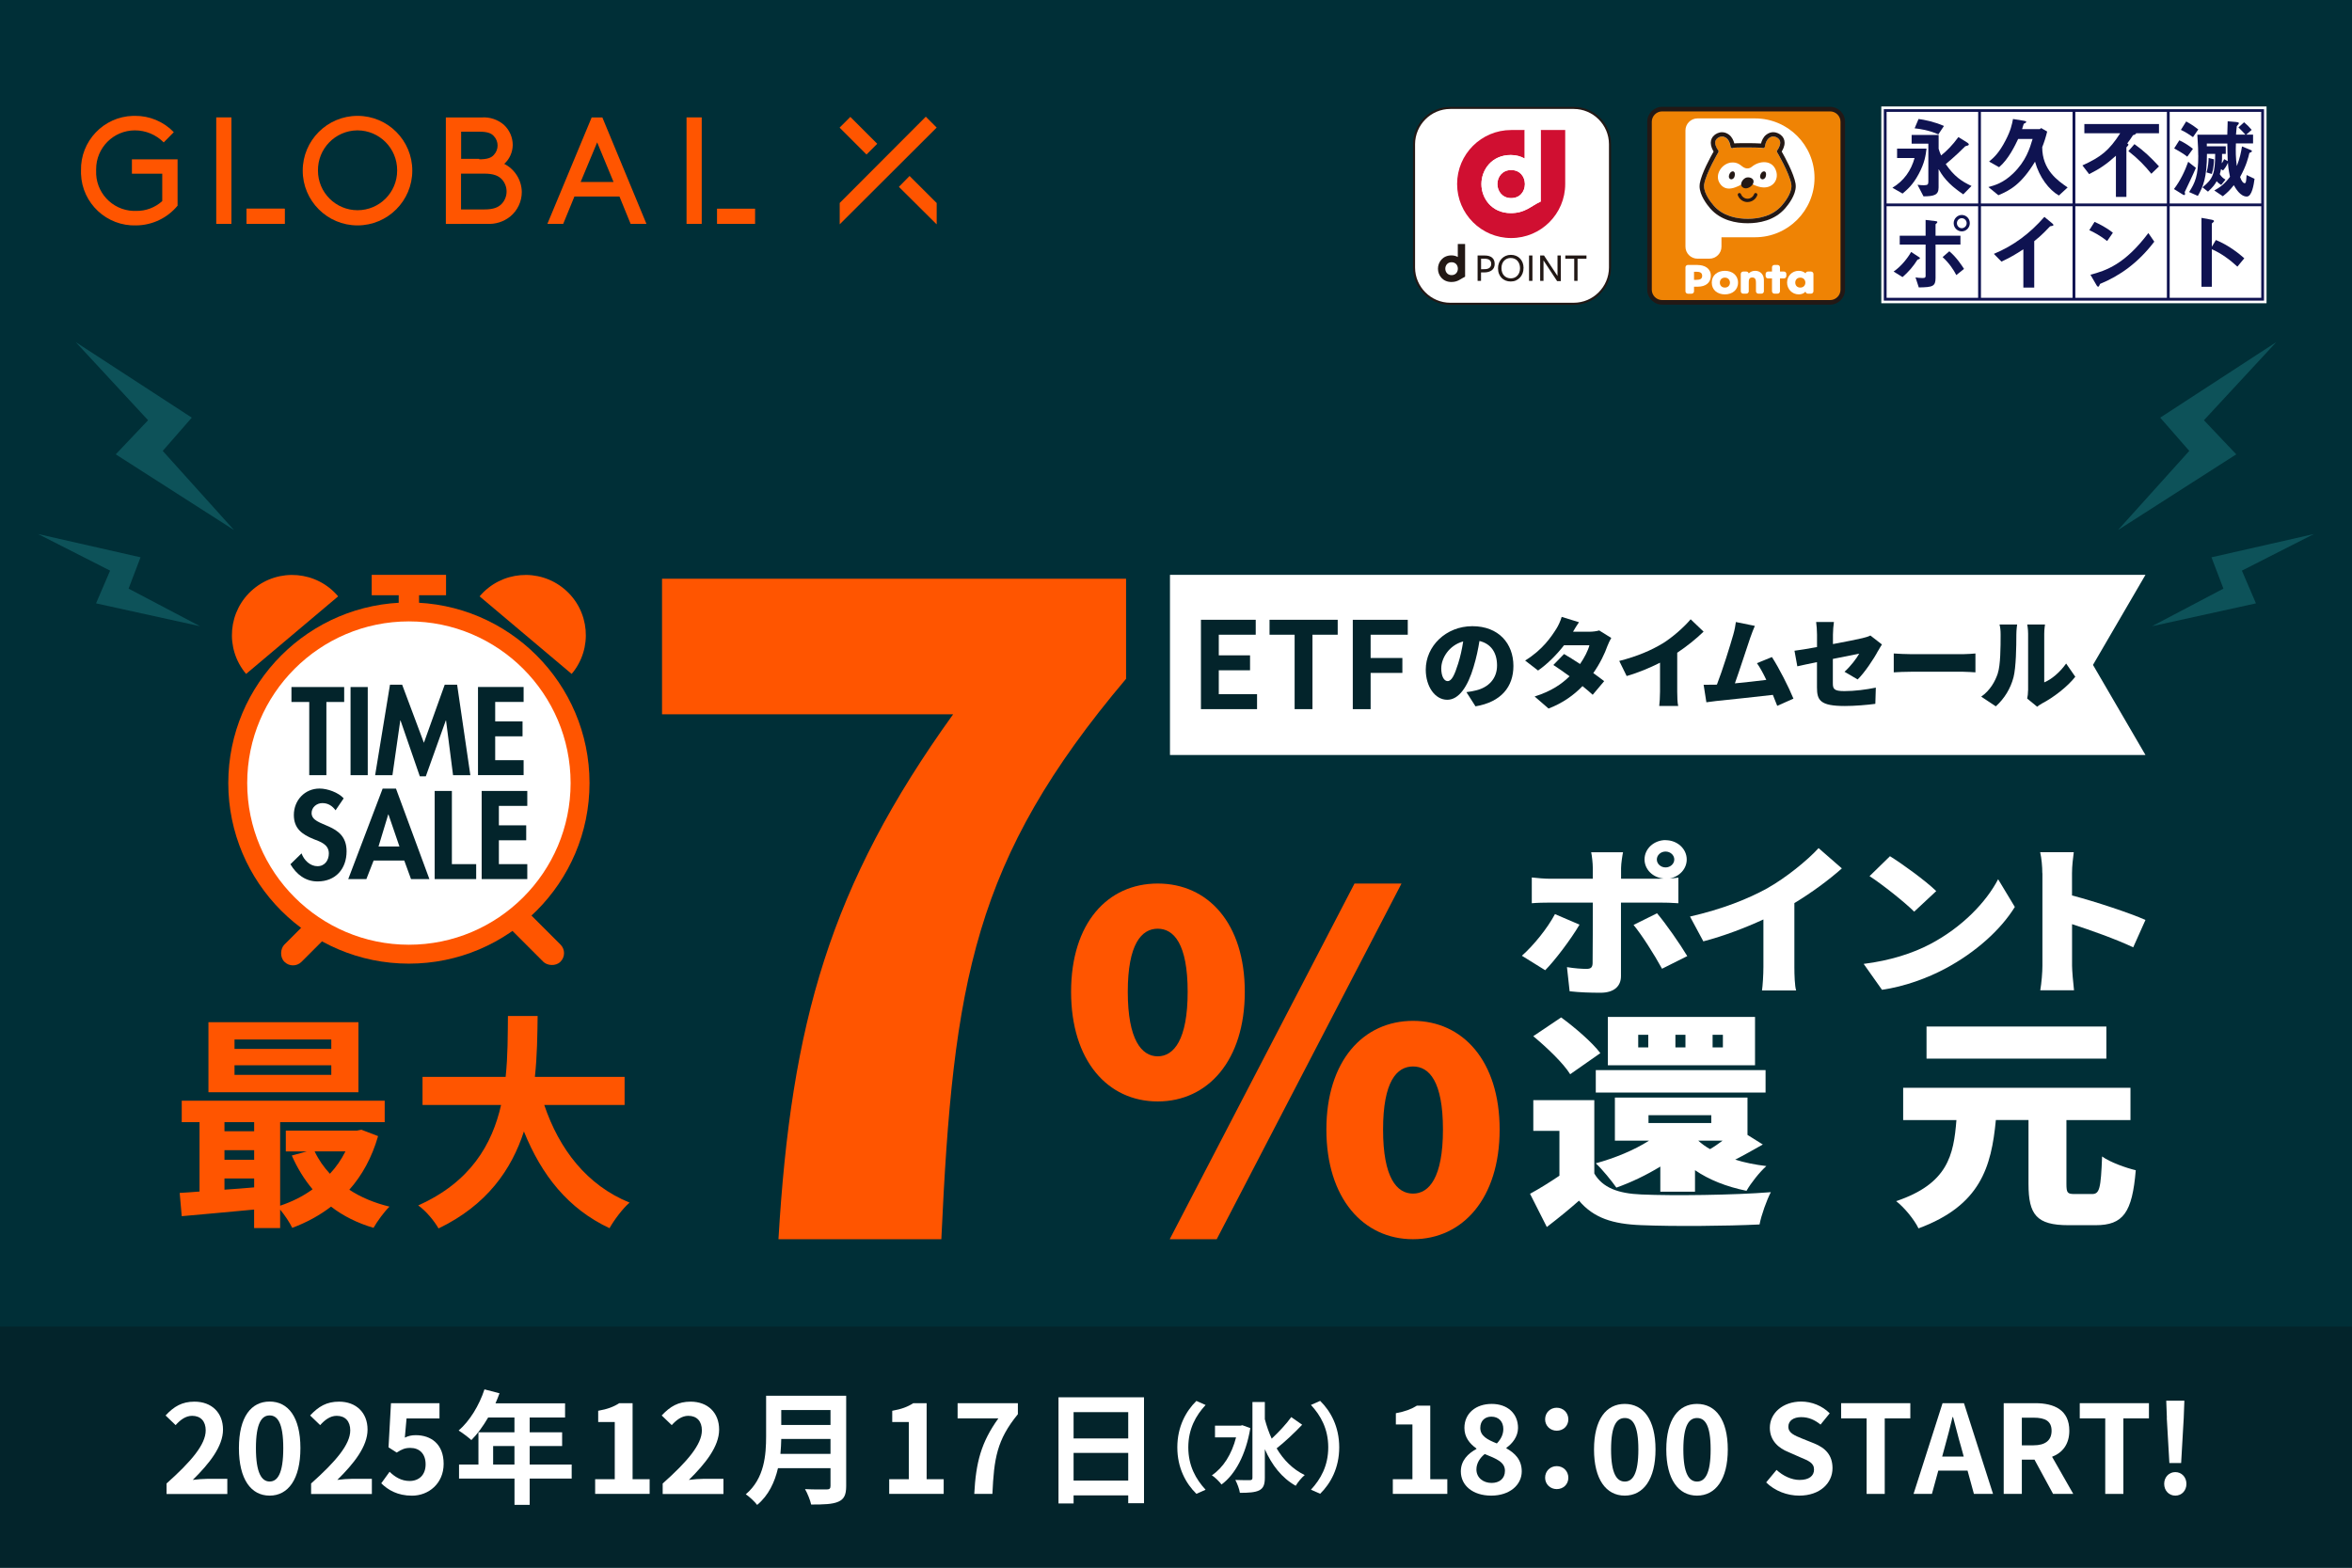
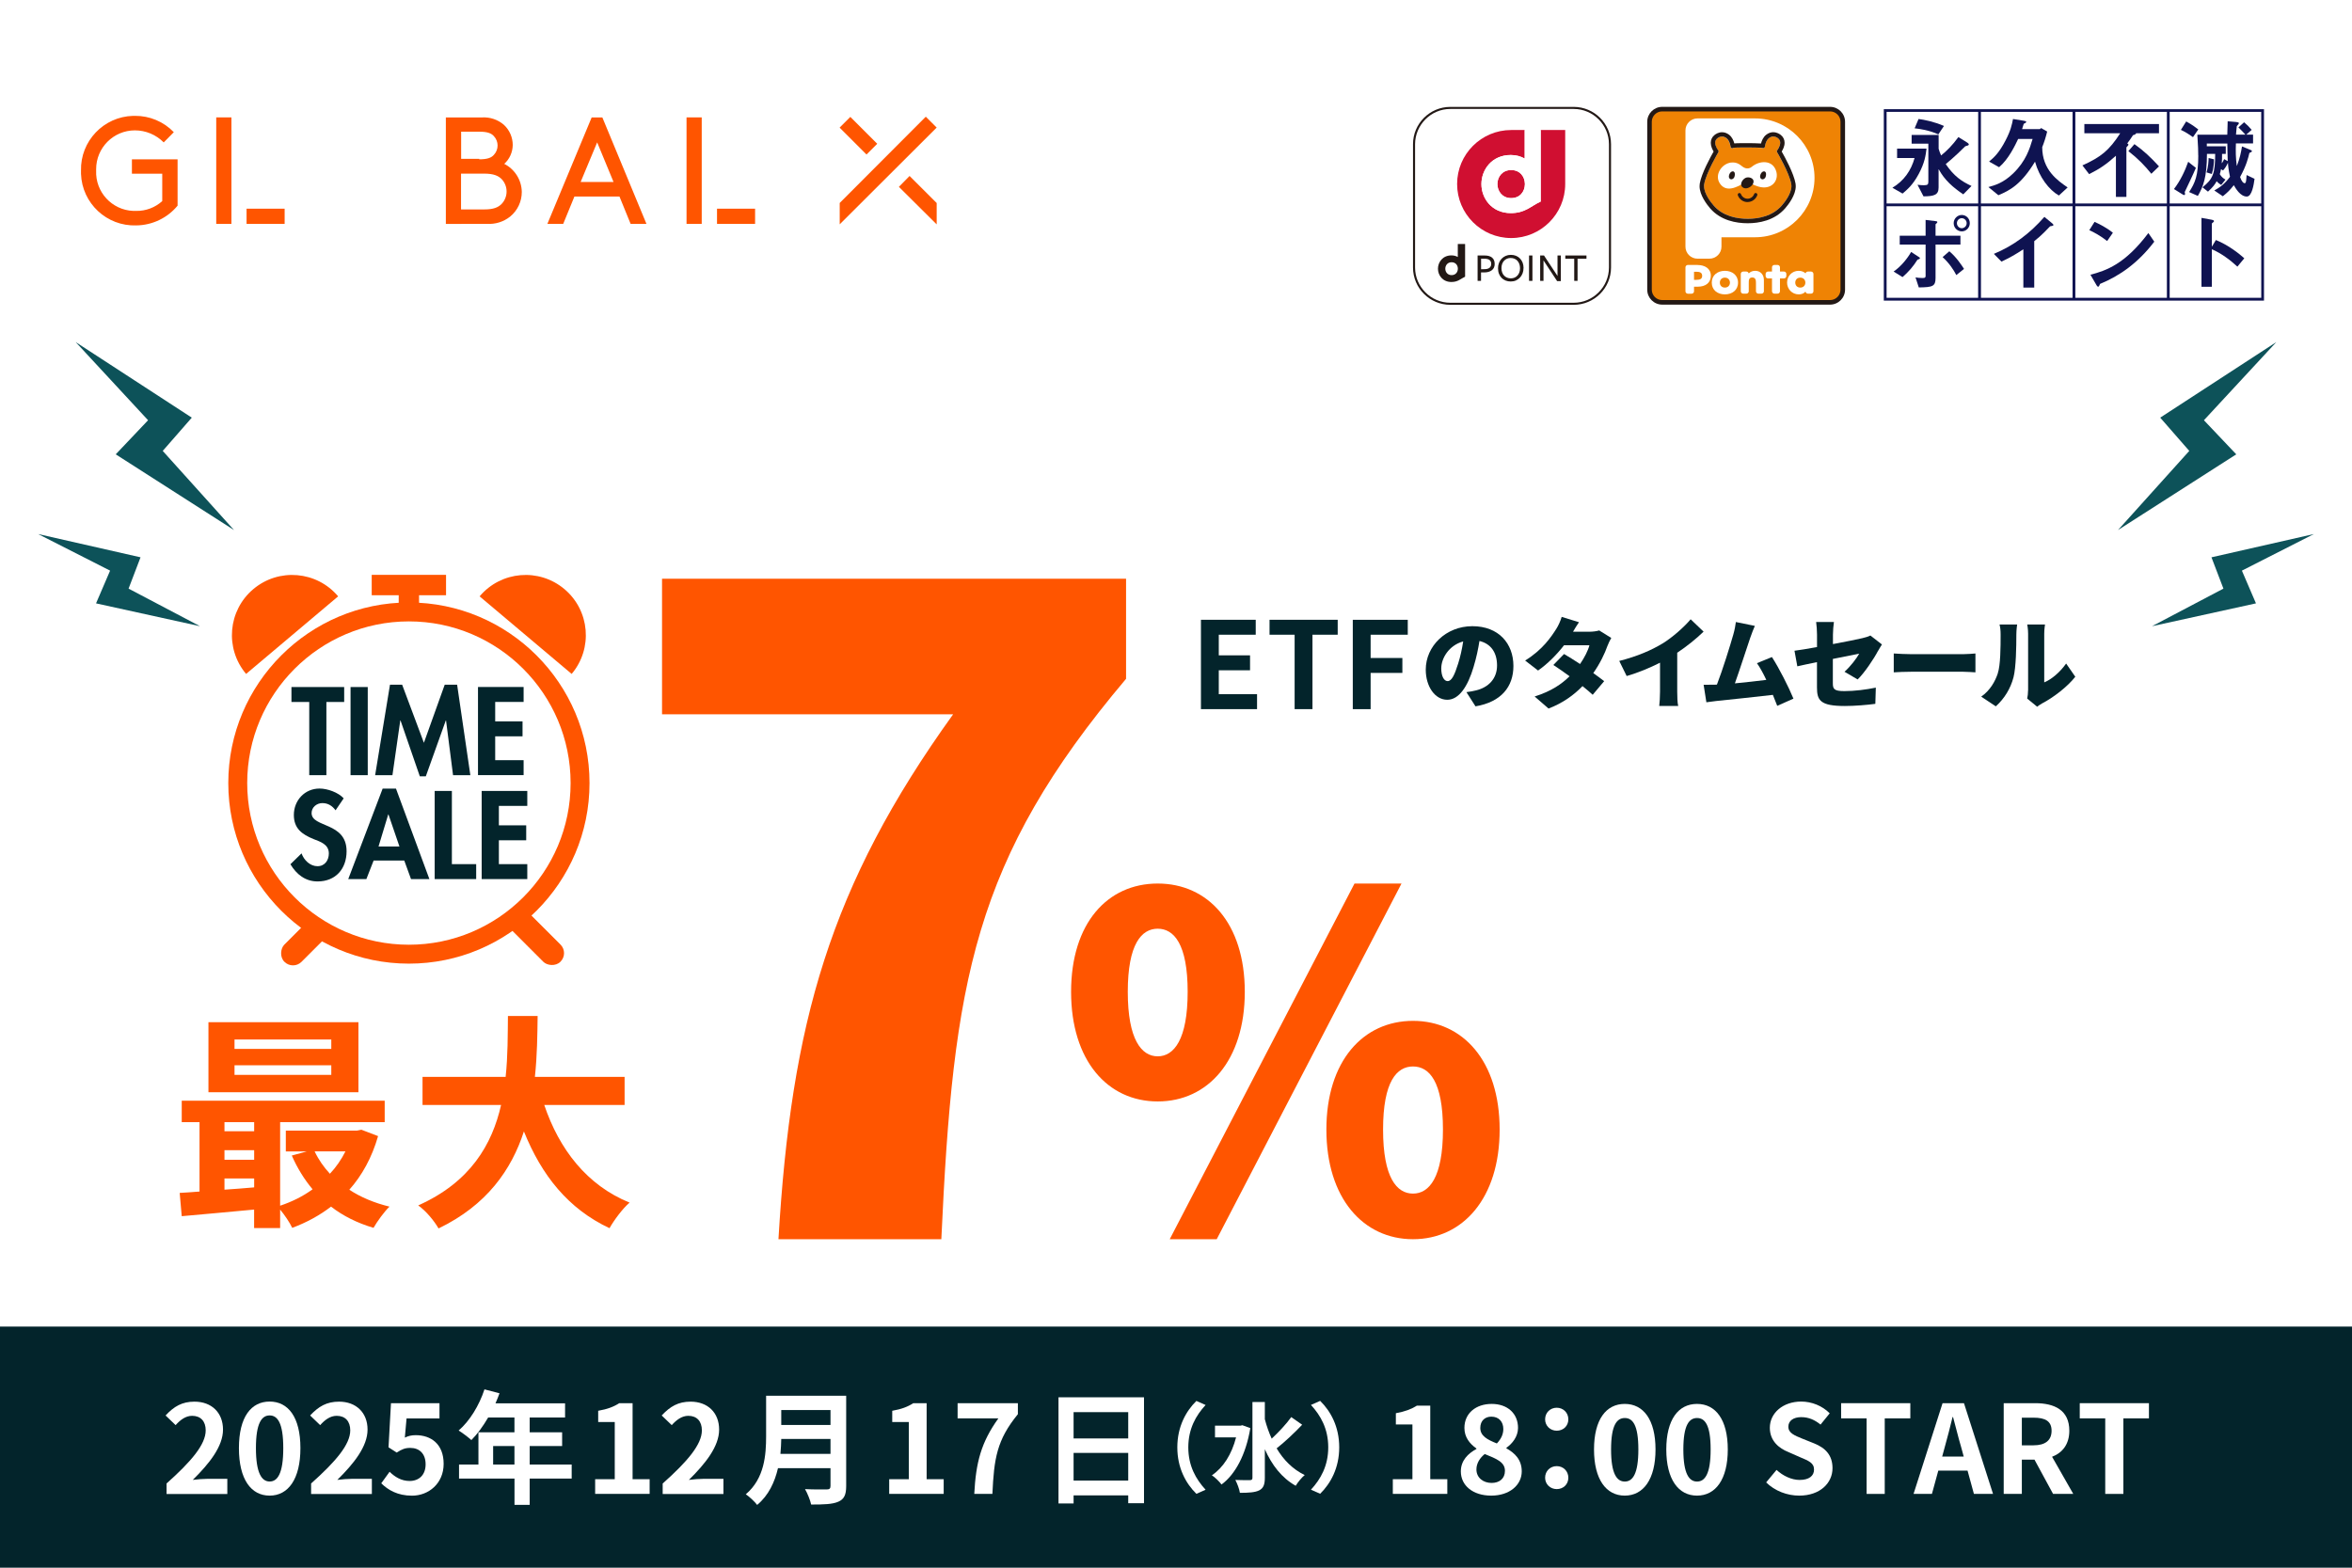
<svg xmlns="http://www.w3.org/2000/svg" id="A" width="480" height="320" viewBox="0 0 480 320">
  <defs>
    <style>.cls-1,.cls-2,.cls-3{fill-rule:evenodd;}.cls-1,.cls-4{fill:#ef8304;}.cls-5{fill:#f50;}.cls-6,.cls-3{fill:#231815;}.cls-7{fill:#002f37;}.cls-8,.cls-2{fill:#fff;}.cls-9{fill:#03242b;}.cls-10{fill:#0d5259;}.cls-11{fill:#221815;}.cls-12{fill:#0f1351;}.cls-13{fill:#d00f31;}</style>
  </defs>
-   <rect class="cls-7" width="480" height="320" />
  <rect class="cls-9" y="270.78" width="480" height="49.22" />
  <path class="cls-8" d="M315.34,198.04l-4.75-2.95c2.43-2.15,5.23-5.63,6.75-8.5l5.01,2.15c-1.74,2.98-5.08,7.38-7,9.3ZM339.91,171.5c2.39,0,4.32,1.75,4.32,3.94,0,1.92-1.49,3.51-3.48,3.87.65-.03,1.31-.1,1.78-.17v5.23c-1.23-.1-2.83-.13-3.88-.13h-7.84v15.02c0,2.02-1.38,3.38-4.17,3.38-2.18,0-4.28-.07-6.31-.3l-.54-4.93c1.52.26,3.08.36,3.96.36s1.23-.26,1.27-1.12c.04-.93.04-10.92.04-12.41h-8.71c-1.09,0-2.68.03-3.74.13v-5.26c1.12.13,2.61.26,3.74.26h8.71v-2.22c0-.93-.18-2.55-.33-3.18h6.5c-.11.46-.4,2.32-.4,3.21v2.18h7.8c.29,0,.58,0,.91-.03-2.21-.17-3.92-1.85-3.92-3.91,0-2.18,1.92-3.94,4.32-3.94ZM344.34,195.16l-5.15,2.58c-1.63-2.98-4.14-6.92-5.81-8.94l4.79-2.38c1.81,2.12,4.72,6.32,6.17,8.74ZM339.91,177.06c.98,0,1.78-.73,1.78-1.62s-.8-1.62-1.78-1.62-1.78.73-1.78,1.62.8,1.62,1.78,1.62Z" />
  <path class="cls-8" d="M360.76,181.26c3.66-2.05,8.09-5.63,10.38-8.14l4.75,4.14c-2.72,2.42-6.24,5-9.69,7.08v13.04c0,1.59.07,3.87.36,4.8h-6.97c.14-.89.29-3.21.29-4.8v-9.7c-3.66,1.69-8.06,3.38-12.26,4.47l-2.72-5.06c6.6-1.52,11.79-3.57,15.86-5.82Z" />
  <path class="cls-8" d="M393.92,192.71c6.53-3.44,11.43-8.57,13.86-13.24l3.41,5.66c-2.9,4.7-8.06,9.3-14.12,12.54-3.7,1.99-8.42,3.71-12.99,4.37l-3.74-5.29c5.33-.66,10.01-2.15,13.57-4.04ZM395.15,181.89l-4.5,4.2c-1.92-1.92-6.5-5.56-9.11-7.25l4.17-4.07c2.5,1.56,7.26,5,9.43,7.11Z" />
  <path class="cls-8" d="M416.8,178.25c0-1.32-.15-3.04-.44-4.3h6.86c-.15,1.26-.36,2.71-.36,4.3v4.53c4.9,1.29,11.94,3.64,14.99,5l-2.5,5.59c-3.66-1.72-8.64-3.48-12.48-4.73v8.5c0,.89.22,3.51.4,5h-6.89c.25-1.42.44-3.64.44-5v-18.9Z" />
  <path class="cls-8" d="M325.36,239.52c1.69,2.9,4.82,4.11,9.64,4.3,6.41.28,18.76.14,26.4-.47-.82,1.54-1.95,4.68-2.31,6.59-6.71.33-17.63.42-24.19.14-5.79-.23-9.64-1.45-12.66-5-1.95,1.73-3.95,3.37-6.56,5.38l-3.43-6.78c1.9-1.03,4-2.34,6-3.69v-9.16h-5.33v-6.27h12.45v14.96ZM320.44,219.27c-1.38-2.24-4.77-5.47-7.53-7.76l5.69-3.83c2.82,2.06,6.36,5.1,8,7.29l-6.15,4.3ZM325.67,218.43h34.65v4.58h-34.65v-4.58ZM338.84,243.26v-5.14c-2.82,1.73-5.95,3.23-8.97,4.3-.87-1.26-2.92-3.79-4.2-4.96,3.9-1.08,7.79-2.66,10.87-4.63h-6.97v-8.79h27.06v7.62l3.13,1.96c-2,1.12-3.95,2.24-5.64,3.09,1.95.61,4.05,1.03,6.36,1.31-1.38,1.22-3.18,3.51-4.05,5.05-4.1-.84-7.64-2.24-10.51-4.21v4.39h-7.07ZM358.17,217.45h-30.04v-9.87h30.04v9.87ZM336.38,211.23h-2.05v2.57h2.05v-2.57ZM336.43,229.23h12.81v-1.59h-12.81v1.59ZM343.97,211.23h-2.05v2.57h2.05v-2.57ZM346.58,232.83c.72.65,1.49,1.22,2.41,1.73.82-.47,1.69-1.08,2.56-1.73h-4.97ZM351.61,211.23h-2.1v2.57h2.1v-2.57Z" />
  <path class="cls-8" d="M426.95,243.73c1.54,0,1.79-1.12,2.05-7.67,1.59,1.17,4.87,2.34,6.87,2.81-.72,8.65-2.56,11.22-8.2,11.22h-5.54c-6.51,0-8.15-2.15-8.15-8.42v-13.05h-6.66c-.92,9.59-3.13,17.44-15.79,22.12-.82-1.73-2.87-4.26-4.56-5.56,10.56-3.55,11.74-9.4,12.3-16.55h-10.87v-6.59h46.39v6.59h-13.07v13c0,1.87.2,2.1,1.69,2.1h3.54ZM429.87,216.09h-36.7v-6.55h36.7v6.55Z" />
  <path class="cls-5" d="M194.53,145.8h-59.42v-27.67h94.7v20.43c-31.2,36.95-35.28,61.84-37.7,114.39h-33.24c2.6-44.01,10.4-72.05,35.65-107.15Z" />
  <path class="cls-5" d="M218.59,202.45c0-14.01,7.43-22.1,17.68-22.1s17.77,8.09,17.77,22.1-7.52,22.38-17.77,22.38-17.68-8.37-17.68-22.38ZM242.38,202.45c0-9.78-2.82-12.88-6.11-12.88s-6.11,3.1-6.11,12.88,2.82,13.17,6.11,13.17,6.11-3.39,6.11-13.17ZM276.43,180.35h9.59l-37.71,72.6h-9.59l37.71-72.6ZM270.69,230.57c0-14.01,7.52-22.19,17.68-22.19s17.68,8.18,17.68,22.19-7.52,22.38-17.68,22.38-17.68-8.37-17.68-22.38ZM294.48,230.57c0-9.87-2.82-12.88-6.11-12.88s-6.11,3.01-6.11,12.88,2.82,13.07,6.11,13.07,6.11-3.29,6.11-13.07Z" />
  <path class="cls-8" d="M295.98,62.01c-4.07,0-7.4-3.33-7.4-7.4v-25.18c0-4.07,3.33-7.4,7.4-7.4h25.18c4.07,0,7.4,3.33,7.4,7.4v25.18c0,4.07-3.33,7.4-7.4,7.4h-25.18" />
  <path class="cls-13" d="M314.43,26.55v14.59c-2.05.94-3.15,2.36-6.1,2.36-3.92,0-6-3.05-6-5.93s2.08-5.93,6-5.93c1.1,0,2.04.27,2.83.72v-5.82h-2.76c-6.09,0-11.03,4.94-11.03,11.02s4.94,11.03,11.03,11.03,11.03-4.94,11.03-11.03v-11.02h-5" />
  <path class="cls-13" d="M308.4,34.71c-1.82,0-2.81,1.42-2.81,2.86s.99,2.87,2.81,2.87,2.77-1.36,2.8-2.79v-.15c-.03-1.44-.98-2.79-2.8-2.79" />
  <path class="cls-8" d="M308.33,31.64c-3.92,0-6,3.05-6,5.93s2.08,5.93,6,5.93c2.94,0,4.05-1.42,6.1-2.36v-14.59h-3.27v5.82c-.79-.45-1.74-.73-2.83-.73M311.2,37.5v.15c-.03,1.43-.98,2.79-2.8,2.79s-2.81-1.42-2.81-2.87.99-2.86,2.81-2.86,2.77,1.36,2.8,2.79" />
  <path class="cls-11" d="M305.04,53.83c0,.58-.19,1.02-.57,1.32-.38.3-.89.45-1.54.46h-.68v1.72h-.7v-5.18h1.43c.35,0,.66.04.92.12.26.08.47.2.64.35.17.15.29.33.37.53.08.2.12.43.12.67M304.33,53.86c0-.7-.46-1.05-1.37-1.05h-.7v2.15l.75-.02c.44,0,.76-.11.99-.29.22-.19.33-.45.33-.79" />
  <path class="cls-11" d="M310.92,54.72c0,.39-.06.75-.19,1.08-.13.34-.31.62-.54.87-.23.24-.51.44-.82.58-.32.14-.67.21-1.05.21s-.73-.06-1.05-.19c-.32-.13-.59-.31-.82-.54-.23-.23-.41-.52-.54-.85-.13-.33-.19-.71-.19-1.12,0-.39.06-.75.19-1.08.13-.33.3-.62.54-.87.24-.25.51-.44.83-.58.32-.14.67-.21,1.05-.21s.73.06,1.05.19c.32.13.59.31.82.55.23.23.41.52.54.85.13.33.19.7.19,1.11M310.21,54.75c0-.32-.05-.61-.14-.86-.09-.25-.23-.47-.39-.66-.17-.18-.37-.32-.61-.42-.24-.1-.49-.15-.77-.15s-.53.05-.76.15c-.23.1-.43.24-.59.42-.17.18-.3.39-.39.65-.09.25-.14.53-.14.84s.04.61.14.87c.09.26.22.48.39.66.17.18.37.32.61.42.24.1.49.15.77.15s.53-.05.76-.15c.23-.1.43-.24.59-.42.17-.18.3-.4.39-.65.09-.25.14-.53.14-.84" />
  <rect class="cls-11" x="312.05" y="52.15" width=".69" height="5.18" />
  <polygon class="cls-11" points="317.86 52.15 318.54 52.15 318.54 57.38 317.78 57.38 315 53.16 315 57.33 314.32 57.33 314.32 52.15 315.1 52.15 317.86 56.33 317.86 52.15" />
  <polygon class="cls-11" points="321.95 52.82 321.95 57.33 321.27 57.33 321.27 52.82 319.45 52.82 319.45 52.15 323.77 52.15 323.77 52.82 321.95 52.82" />
  <path class="cls-11" d="M297.51,49.8v2.66c-.36-.21-.8-.33-1.3-.33-1.79,0-2.75,1.4-2.75,2.72s.95,2.71,2.75,2.71c1.35,0,1.85-.65,2.79-1.08v-6.68h-1.49M294.96,54.84c0-.66.45-1.31,1.28-1.31s1.27.62,1.28,1.28v.07c-.01.66-.45,1.28-1.28,1.28s-1.28-.65-1.28-1.31" />
  <path class="cls-11" d="M295.98,62.22v-.42h25.19c3.95,0,7.18-3.24,7.19-7.19v-25.18c0-3.95-3.24-7.19-7.19-7.19h-25.19c-3.95,0-7.18,3.24-7.19,7.19v25.18c0,3.95,3.24,7.19,7.19,7.19v.42c-4.19,0-7.61-3.42-7.61-7.61v-25.18c0-4.19,3.42-7.61,7.61-7.61h25.19c4.19,0,7.61,3.42,7.61,7.61v25.18c0,4.19-3.42,7.61-7.61,7.61h-25.19" />
  <rect class="cls-8" x="383.94" y="21.73" width="78.62" height="40.17" />
  <path class="cls-12" d="M393.53,37.17c0,.44-.11.64-.89.64-.32,0-.76-.02-1.31-.09l1.22,2.36c2.15-.02,3.08-.26,3.08-1.81v-3.7h.04c1.19,2.2,2.92,3.7,5,5.1l1.68-1.71c-2.05-.95-3.56-1.99-5.26-4.46,1.74-1.44,3.45-3.09,3.98-3.64.41-.11.73-.19.73-.37s-.25-.34-.39-.43l-1.74-1.08c-1.19,1.65-2.43,2.88-3.53,3.75-.25-.58-.38-.94-.5-1.37v-2.81h-5.51v1.77h3.41v7.84Z" />
  <path class="cls-12" d="M396.73,25.71c-2.08-.89-3.97-1.26-5.19-1.42l-.8,1.9c1.1.12,2.97.39,4.84,1.24l1.15-1.72Z" />
  <path class="cls-12" d="M386.22,38.33l2.06,1.18c1.04-.89,2.08-1.76,3.27-3.95,1.25-2.32,1.44-3.81,1.62-5.23h-6.01v1.92h3.57c-.71,2.55-2.15,4.65-4.52,6.07" />
  <path class="cls-12" d="M405.82,38.2l2.01,1.65c2.35-.98,4.66-2.2,7.48-6.85.88,3.18,2.84,5.74,4.87,6.91l1.79-1.65c-2.03-1.39-5.19-3.56-5.19-8.22.41-1.01.76-2.15,1.01-3.19l-1.23-.71-.26.21h-3.63c.12-.37.23-.73.34-1.08.27-.11.51-.25.51-.39,0-.12-.19-.18-.48-.23l-2.22-.36c-.23,1.17-.46,2.33-1.51,4.35-1.35,2.61-2.38,3.5-3.37,4.34l2.04,1.15c1.94-1.65,3.26-4.44,3.89-5.77h2.95c-.6,1.99-1.36,4.52-3.98,7.05-2.02,1.95-3.76,2.42-5.03,2.77" />
  <path class="cls-12" d="M424.98,33.76l1.37,1.78c2.06-1.02,3.5-1.97,5.47-3.75v8.4h2.14v-10.11c.21-.23.41-.41.41-.55,0-.16-.16-.22-.25-.24.43-.57.91-1.24,1.19-1.7.36-.07.61-.23.64-.39h4.66v-1.88h-15.23v1.88h7.32c-2.25,3.48-3.89,4.83-7.71,6.56" />
  <path class="cls-12" d="M435.6,29.42l-1.24,1.43c1.99,1.54,3.34,2.95,4.69,4.62l1.56-1.51c-1.56-1.72-3.09-3.18-5.01-4.54" />
  <path class="cls-12" d="M448.63,31.73c0,4.18-.68,5.62-1.87,7.47l1.78.79c1.08-1.87,1.85-3.73,1.86-8.58h1.68c-.03,4.03-.44,5.12-2.59,6.82l1.12.89c1.06-.98,1.44-1.51,1.77-2.13.14.18.36.41.93.76l.87-1.09c-.53-.3-.82-.58-1.16-1.1.14-.49.2-.73.25-1.03l.41.27c.48-.55.71-.94.98-1.53h.03c.02.5.09,1.28.41,2.82-1.1,1.48-2.08,2.18-3.2,2.79l1.74,1.18c1.03-.84,1.41-1.21,2.24-2.26.38.66,1.33,2.32,2.65,2.32,1.06,0,1.43-2.48,1.58-3.62l-1.62-.77c-.02.36-.09,1.34-.18,1.51-.04.07-.11.16-.23.16-.18,0-.55-.2-.92-1.26,1.3-2.38,1.67-3.93,1.9-4.92.28-.12.52-.22.52-.36s-.21-.25-.52-.35l-1.51-.62c-.21,1.31-.45,2.42-1.03,3.94h-.04c-.21-1.63-.23-2.89-.17-4.55h3.5v-1.79h-1.4l1.12-.98c-.49-.59-.96-1.05-1.55-1.55l-1.16,1.05c.45.43,1,.98,1.43,1.48h-1.92c.03-.29.11-1.46.16-1.74.29-.3.43-.5.43-.61,0-.15-.37-.23-.59-.24l-1.7-.14c-.02,1.19-.04,1.76-.08,2.74h-6.11c.16,2.5.18,3.22.18,4.22M450.37,29.3h4.19c.02,1.36.02,1.82.08,3.59l-.73-.41c-.19.41-.28.57-.45.82l-.04-.04c.06-.62.06-1.03.06-1.85h.76v-1.55h-3.87v-.57Z" />
  <path class="cls-12" d="M448.63,26.42c-.43-.33-1.17-.92-2.47-1.63l-1.08,1.72c.97.44,2.04,1.18,2.47,1.48l1.08-1.57Z" />
  <path class="cls-12" d="M445.75,39.82c.13,0,.18-.11.18-.2,0-.07-.03-.31-.07-.42.64-1.37,1.69-3.51,2.28-4.93l-1.57-1.24c-.66,1.88-1.65,3.94-2.91,5.56l1.83,1.13c.09.06.18.09.27.09" />
-   <path class="cls-12" d="M447.54,30.38c-.71-.57-1.64-1.21-2.78-1.74l-1.05,1.65c.6.34,1.95,1.09,2.67,1.69l1.16-1.6Z" />
  <path class="cls-12" d="M451.84,32.52l-1.1-.26c-.02.67-.07,1.78-.43,2.93l1.08.32c.39-1.18.44-2.29.44-2.99" />
  <path class="cls-12" d="M384.45,22.28v39.08s77.59,0,77.59,0V22.28h-77.59ZM442.79,22.84h18.68v18.69h-18.68v-18.69ZM423.54,22.84h18.68v18.69h-18.68v-18.69ZM404.27,22.84h18.7v18.69h-18.7v-18.69ZM385.02,22.84h18.69v18.69h-18.69v-18.69ZM403.7,60.79h-18.68v-18.69h18.68v18.69ZM422.97,60.79h-18.69v-18.69h18.69v18.69ZM442.22,60.79h-18.68v-18.69h18.68v18.69ZM461.48,60.79h-18.69v-18.69h18.69v18.69Z" />
  <path class="cls-12" d="M391.32,53.01c.25-.07.51-.18.51-.3,0-.11-.14-.19-.33-.32l-1.47-.96c-.69,1.21-1.99,2.91-3.58,4l1.82,1.13c1.2-1.03,2.2-2.19,3.05-3.55" />
  <path class="cls-12" d="M392.99,56.18c0,.44-.09.57-.64.57-.59,0-1.09-.07-1.43-.13l.67,2.05c2.86-.04,3.42-.22,3.42-1.96v-6.79h5.08v-1.81h-5.08v-2.33c.17-.17.37-.31.37-.46s-.26-.18-.48-.2l-1.92-.23v3.22h-5.28v1.81h5.28v6.26Z" />
  <path class="cls-12" d="M400.36,47.23c.89,0,1.64-.74,1.64-1.68s-.73-1.67-1.64-1.67-1.65.78-1.65,1.67c0,1.03.84,1.68,1.65,1.68M400.36,44.54c.57,0,1,.48,1,1.01,0,.63-.51,1.03-1,1.03-.55,0-.99-.47-.99-1.03s.45-1.01.99-1.01" />
  <path class="cls-12" d="M397.82,51.29l-1.37,1.19c1.35,1.24,2.22,2.55,2.8,3.67l1.57-1.26c-.41-.64-1.54-2.4-3.01-3.61" />
  <path class="cls-12" d="M412.93,50.88v7.82h2.22v-9.47c1.55-1.21,2.72-2.51,3.24-3.04.39-.05.68-.11.68-.25s-.19-.3-.3-.39l-1.55-1.28c-2.94,3.36-6.24,5.86-10.31,7.55l1.55,1.58c1.67-.78,2.81-1.43,4.48-2.52" />
  <path class="cls-12" d="M431.2,47.51c-1.21-1-2.79-1.8-3.74-2.22l-1.07,1.69c.89.39,2.38,1.21,3.64,2.22l1.17-1.69Z" />
  <path class="cls-12" d="M427.79,58.1c.11.17.23.42.41.42.17,0,.24-.27.38-.57,4.03-1.65,7.76-4.28,11.07-8.62l-1.21-1.76c-4.8,6.39-8.62,7.66-11.82,8.51l1.17,2.01Z" />
  <path class="cls-12" d="M451.41,50.88c1.86.8,3.71,2.16,5.2,3.55l1.41-1.71c-1.05-.94-3.18-2.66-5.8-3.73l-.78,1.31h-.04v-4.69c.21-.2.44-.34.44-.48,0-.16-.3-.25-.43-.27l-2.13-.39v14.07h2.12v-7.68Z" />
  <rect class="cls-4" x="336.64" y="22.28" width="39.43" height="39.43" rx="2.58" ry="2.58" />
  <path class="cls-8" d="M364.08,55.43h-.82v-.86c0-.27-.22-.49-.49-.49h-.65c-.27,0-.49.22-.49.49v.86h-.82c-.26,0-.48.22-.48.49v.42c0,.27.22.49.48.49h.82v2.62c0,.27.22.49.49.49h.65c.27,0,.49-.22.49-.49v-2.62h.82c.26,0,.48-.22.48-.49v-.42c0-.27-.21-.49-.48-.49" />
  <path class="cls-8" d="M358.23,55.28c-.56,0-.97.16-1.35.53h0c-.04-.21-.24-.38-.48-.38h-.65c-.27,0-.49.22-.49.49v3.53c0,.27.22.49.49.49h.65c.27,0,.49-.22.49-.49v-1.68c0-.55,0-1.13.71-1.13s.76.58.76,1.13v1.68c0,.27.22.49.49.49h.64c.27,0,.49-.22.49-.49v-2.3c0-1.11-.73-1.87-1.75-1.87" />
  <path class="cls-8" d="M369.6,55.43h-.65c-.23,0-.42.16-.47.37-.35-.35-.89-.52-1.4-.52-1.4,0-2.37,1.11-2.37,2.4s.99,2.41,2.39,2.41c.52,0,1.06-.18,1.37-.57.04.24.24.42.48.42h.65c.27,0,.49-.22.49-.49v-3.53c0-.27-.22-.49-.49-.49M367.41,58.7c-.65,0-1.03-.44-1.03-1.01s.38-1.02,1.03-1.02,1.03.47,1.03,1.02-.38,1.01-1.03,1.01" />
  <path class="cls-8" d="M352.02,55.28c-1.48,0-2.68.87-2.68,2.41s1.21,2.4,2.68,2.4,2.68-.87,2.68-2.4-1.21-2.41-2.68-2.41M352.02,58.7c-.65,0-1.03-.44-1.03-1.01s.38-1.02,1.03-1.02,1.03.47,1.03,1.02-.38,1.01-1.03,1.01" />
  <path class="cls-8" d="M346.43,54.08h-1.97c-.27,0-.49.22-.49.49v4.89c0,.27.22.49.49.49h.77c.27,0,.49-.22.49-.49v-.94h.77c1.58,0,2.66-.79,2.66-2.25s-1.23-2.18-2.73-2.18M346.19,57.12h-.47v-1.65h.47c.7,0,1.19.16,1.19.84s-.53.81-1.19.81" />
  <path class="cls-8" d="M358.17,24.17h-11.75c-1.34,0-2.45,1.1-2.45,2.45v23.73c0,1.35,1.1,2.45,2.45,2.45h2.45c1.35,0,2.45-1.1,2.45-2.45v-1.92h6.86c6.69,0,12.13-5.44,12.13-12.13s-5.44-12.13-12.13-12.13" />
  <path class="cls-1" d="M349.7,41.94c-.5-.57-1.95-2.37-1.95-3.95,0-.13.01-.25.03-.37.37-2.25,2.87-6.51,2.9-6.55.03-.05.04-.11.04-.17,0-.07-.02-.15-.07-.2-.04-.05-.62-.81-.62-1.55,0-.33.11-.65.43-.9.28-.23,1.02-.68,1.87-.04.71.54.84,1.75.84,1.77.02.18.18.31.36.3.06,0,.11-.04.16-.08,0,0-.01.01-.01.01.13-.05.9-.12,2.97-.09,1.33,0,2.83.04,3.05.11.09.03.22.03.3-.03.08-.05.16-.13.17-.23,0-.01.13-1.22.84-1.77.84-.64,1.59-.19,1.87.04.32.26.43.58.43.9,0,.74-.58,1.51-.62,1.55-.05.06-.07.13-.07.2,0,.06.02.12.05.17.03.04,2.53,4.3,2.9,6.55.02.12.03.25.03.37,0,1.58-1.46,3.38-1.93,3.93-1.96,2.27-4.88,2.75-6.99,2.75-2.11,0-5.03-.48-6.97-2.73" />
  <path class="cls-6" d="M361.91,27.87c.44,0,.8.23.97.37.32.26.43.58.43.9,0,.74-.58,1.51-.62,1.55-.05.06-.07.13-.07.2,0,.06.02.12.05.17.03.04,2.53,4.3,2.9,6.55.02.12.03.25.03.37,0,1.58-1.46,3.38-1.93,3.93-1.96,2.27-4.88,2.75-6.99,2.75-2.11,0-5.03-.48-6.97-2.73-.5-.57-1.95-2.37-1.95-3.95,0-.13,0-.25.03-.37.37-2.25,2.87-6.51,2.9-6.55.03-.05.04-.11.04-.17,0-.07-.02-.15-.07-.2-.04-.05-.62-.81-.62-1.55,0-.33.11-.65.43-.9.17-.14.53-.37.97-.37.27,0,.58.09.9.33.71.54.84,1.75.84,1.76.02.17.16.3.33.3,0,0,.02,0,.03,0,.06,0,.11-.04.16-.08,0,0,0,0-.01.01h0s0,0,0,0c.11-.04.65-.09,1.98-.09.29,0,.62,0,.99,0,1.33,0,2.83.04,3.05.11.04.01.08.02.13.02.06,0,.13-.01.17-.05.08-.05.16-.13.17-.23,0-.01.13-1.22.84-1.76.32-.24.63-.33.9-.33M353.69,30.19h0s0,0,0,0M361.91,26.98c-.51,0-.99.17-1.44.51-.64.48-.94,1.25-1.08,1.8-.79-.06-2.1-.07-2.74-.07-.35,0-.69,0-1,0-.86,0-1.39.02-1.71.05-.14-.53-.44-1.29-1.07-1.77-.45-.34-.93-.51-1.44-.51-.72,0-1.27.36-1.53.57-.5.4-.76.95-.76,1.59,0,.72.34,1.39.58,1.78-.61,1.06-2.49,4.47-2.83,6.55-.03.18-.04.34-.04.52,0,1.84,1.52,3.79,2.17,4.54,2.16,2.49,5.34,3.03,7.64,3.03,2.3,0,5.49-.54,7.67-3.06.64-.74,2.15-2.66,2.15-4.51,0-.18-.01-.35-.04-.51-.34-2.08-2.23-5.51-2.83-6.56.24-.39.59-1.06.59-1.78,0-.64-.26-1.19-.76-1.59-.26-.21-.81-.57-1.53-.57" />
  <path class="cls-6" d="M356.64,41.25c-.88,0-1.68-.56-1.98-1.39-.07-.18.03-.37.2-.44.18-.06.37.03.44.2.21.56.74.94,1.34.94s1.14-.38,1.34-.94c.07-.18.26-.27.44-.2.18.07.27.26.2.44-.31.83-1.1,1.38-1.98,1.38" />
  <path class="cls-2" d="M353.33,33.18c.48-.05,1,0,1.54.3.45.24.8.67,1.29.83.49.16.99.05,1.36-.27,1.52-1.28,4.29-1.51,4.99.98.47,1.67-.65,3.32-2.66,3.24-.65-.03-1.27-.25-1.88-.5-.58-.23-.96-1.03-2-.42-1.47.86-3.72,2.06-5,.07-1.12-1.75.41-4.02,2.35-4.24" />
  <path class="cls-3" d="M359.91,34.98c.21-.04.43.08.49.36.07.36-.03.77-.17.96-.13.18-.38.34-.6.3-.18-.03-.36-.2-.41-.4-.09-.33.12-.82.36-1.04.1-.09.21-.15.33-.17" />
  <path class="cls-3" d="M353.54,34.98c.21-.04.43.08.49.36.07.36-.03.77-.17.96-.13.18-.38.34-.6.3-.18-.03-.36-.2-.41-.4-.09-.33.12-.82.36-1.04.1-.09.21-.15.33-.17" />
  <path class="cls-6" d="M356.13,38.44c.67.08,1.47-.46,1.68-1.06.32-.87-.62-1.29-1.34-1.15-.72.14-1.58,1.33-.87,1.97.15.14.33.21.52.23" />
  <path class="cls-6" d="M373.49,62.18h-34.27c-1.68,0-3.05-1.37-3.05-3.05V24.86c0-1.68,1.37-3.05,3.05-3.05h34.27c1.68,0,3.05,1.37,3.05,3.05v34.27c0,1.68-1.37,3.05-3.05,3.05ZM339.22,22.74c-1.17,0-2.12.95-2.12,2.12v34.27c0,1.17.95,2.12,2.12,2.12h34.27c1.17,0,2.12-.95,2.12-2.12V24.86c0-1.17-.95-2.12-2.12-2.12h-34.27Z" />
  <path class="cls-5" d="M77.16,231.9c-1.26,4.38-3.26,8.01-5.87,10.95,2.33,1.54,5.12,2.7,8.2,3.45-1.07,1.02-2.52,3.03-3.26,4.33-3.31-.98-6.2-2.42-8.67-4.33-2.38,1.82-5.03,3.26-7.92,4.33-.51-1.07-1.54-2.61-2.47-3.73v3.77h-5.31v-3.77c-5.36.51-10.67.98-14.77,1.35l-.42-4.75c1.21-.09,2.61-.14,4.05-.28v-14.16h-3.63v-4.38h41.42v4.38h-21.34v17.05c2.38-.79,4.66-1.91,6.62-3.35-1.68-2-3.12-4.33-4.24-6.89l3.07-.84h-4.29v-4.24h14.49l.93-.19,3.4,1.3ZM73.15,222.95h-30.61v-14.3h30.61v14.3ZM45.81,229.05v1.86h6.06v-1.86h-6.06ZM45.81,236.74h6.06v-1.96h-6.06v1.96ZM45.81,242.84c1.96-.14,4.01-.28,6.06-.47v-1.82h-6.06v2.28ZM67.61,212.19h-19.75v1.91h19.75v-1.91ZM67.61,217.45h-19.75v1.96h19.75v-1.96ZM64.21,235.02c.79,1.68,1.86,3.21,3.12,4.57,1.26-1.35,2.33-2.89,3.17-4.57h-6.29Z" />
  <path class="cls-5" d="M111.07,225.54c3.07,9.08,8.71,16.4,17.42,19.94-1.4,1.17-3.21,3.63-4.1,5.22-8.43-3.96-13.84-10.76-17.47-19.75-2.52,7.78-7.55,15.05-17.42,19.8-.89-1.54-2.52-3.54-4.15-4.7,10.67-4.75,15.1-12.49,16.91-20.5h-16.03v-5.73h16.96c.47-4.38.42-8.62.47-12.44h6.06c-.05,3.82-.09,8.11-.56,12.44h18.31v5.73h-16.4Z" />
  <path class="cls-5" d="M90.99,45.7v-21.73h7.39c1.63-.1,3.24.45,4.47,1.52,1.14,1.06,1.79,2.55,1.79,4.11-.02,1.47-.64,2.86-1.73,3.85,2.16,1.1,3.54,3.3,3.58,5.73,0,1.95-.87,3.8-2.38,5.03-1.34,1.07-3.04,1.6-4.75,1.48l-8.38.02ZM97.81,32.52c1.73,0,2.5-.35,2.99-.92,1-1.07,1-2.73,0-3.8-.49-.56-1.23-.92-2.99-.92h-3.7v5.54h3.7v.1ZM98.8,42.75c1.97,0,2.88-.43,3.58-1.13,1.34-1.42,1.34-3.64,0-5.06-.67-.67-1.62-1.12-3.58-1.12h-4.71v7.31h4.71ZM126.4,40.11h-9.17l-2.29,5.59h-3.23l9.04-21.73h2.18l9,21.73h-3.23l-2.28-5.59ZM118.49,37.14h6.72l-3.34-8.08-3.37,8.08ZM191.16,41.44l-5.53-5.52-2.18,2.22,7.71,7.66v-4.36ZM191.16,26.04l-2.22-2.22-17.57,17.61v4.36l19.79-19.75ZM171.35,26.05l2.19-2.19,5.49,5.49-2.19,2.19-5.49-5.49ZM140.11,23.96h3.1v21.73h-3.1v-21.73ZM146.33,42.6h7.77v3.1h-7.77v-3.1ZM36.26,41.96c-2.08,2.53-5.16,4.01-8.44,4.05-6.02.21-11.08-4.5-11.29-10.52,0-.22,0-.44,0-.66-.15-6.02,4.62-11.03,10.64-11.18.12,0,.24,0,.36,0,2.99-.03,5.86,1.17,7.94,3.33l-2.06,2.09c-1.55-1.57-3.67-2.46-5.88-2.46-4.38,0-7.92,3.56-7.91,7.94,0,.09,0,.19,0,.28-.18,4.36,3.21,8.04,7.56,8.22.2,0,.4,0,.59,0,1.97.04,3.88-.68,5.34-2v-5.59h-6.19v-2.94h9.32v9.44ZM44.13,23.96h3.1v21.73h-3.1v-21.73ZM50.32,42.6h7.77v3.1h-7.77v-3.1Z" />
-   <path class="cls-5" d="M50.32,42.6h7.77v3.1h-7.77v-3.1ZM72.96,26.61c4.48.01,8.1,3.66,8.09,8.14,0,.03,0,.06,0,.08,0,4.46-3.62,8.08-8.08,8.08s-8.08-3.62-8.08-8.08c-.06-4.48,3.52-8.16,8-8.22.03,0,.06,0,.08,0M72.96,23.65c-6.17,0-11.18,5.01-11.18,11.18s5.01,11.18,11.18,11.18,11.18-5.01,11.18-11.18h0c.01-6.16-4.98-11.17-11.14-11.18-.01,0-.02,0-.04,0Z" />
  <rect class="cls-5" x="60.74" y="183.83" width="4.96" height="14.63" rx="2.46" ry="2.46" transform="translate(153.67 11.28) rotate(45)" />
  <rect class="cls-5" x="106.72" y="183.83" width="4.96" height="14.63" rx="2.46" ry="2.46" transform="translate(321.58 249.08) rotate(135)" />
  <polygon class="cls-5" points="91.03 117.34 85.52 117.34 81.37 117.34 75.86 117.34 75.86 121.5 81.37 121.5 81.37 132.51 85.52 132.51 85.52 121.5 91.03 121.5 91.03 117.34" />
  <path class="cls-5" d="M116.66,137.56c-4.3-3.63-14.09-11.87-18.78-15.83,4.37-5.19,12.12-5.85,17.31-1.48,5.19,4.37,5.85,12.12,1.48,17.31Z" />
  <path class="cls-5" d="M50.23,137.56c4.3-3.63,14.09-11.87,18.78-15.83-4.37-5.19-12.12-5.85-17.31-1.48-5.19,4.37-5.85,12.12-1.48,17.31Z" />
  <path class="cls-5" d="M83.45,122.98c-20.32,0-36.86,16.53-36.86,36.86s16.53,36.86,36.86,36.86,36.86-16.53,36.86-36.86-16.53-36.86-36.86-36.86Z" />
  <path class="cls-8" d="M83.45,126.84c-18.2,0-33,14.8-33,33s14.8,33,33,33,33-14.8,33-33-14.8-33-33-33Z" />
  <path class="cls-9" d="M66.62,158.23h-3.51v-14.94h-3.63v-3.05h10.76v3.05h-3.63v14.94Z" />
  <path class="cls-9" d="M75.05,158.23h-3.51v-17.99h3.51v17.99Z" />
  <path class="cls-9" d="M91.03,147.06h-.05l-4.08,11.41h-1.22l-3.94-11.41h-.05l-1.6,11.17h-3.53l3.03-18.47h2.48l4.44,11.86,4.25-11.86h2.53l2.7,18.47h-3.53l-1.43-11.17Z" />
  <path class="cls-9" d="M101.06,143.29v3.96h5.58v3.05h-5.58v4.87h5.8v3.05h-9.31v-17.99h9.31v3.05h-5.8Z" />
  <path class="cls-9" d="M68.49,165.41c-.67-.91-1.53-1.48-2.7-1.48s-2.2.86-2.2,2.03c0,3.03,7.14,1.77,7.14,7.8,0,3.6-2.24,6.16-5.92,6.16-2.48,0-4.3-1.43-5.54-3.51l2.27-2.22c.48,1.38,1.74,2.62,3.25,2.62s2.32-1.22,2.32-2.6c0-1.86-1.72-2.39-3.13-2.94-2.31-.95-4.01-2.12-4.01-4.92,0-2.98,2.22-5.39,5.25-5.39,1.6,0,3.82.79,4.92,2l-1.65,2.43Z" />
  <path class="cls-9" d="M76.25,175.65l-1.48,3.79h-3.7l7.02-18.47h2.72l6.82,18.47h-3.75l-1.38-3.79h-6.25ZM79.28,166.25h-.05l-1.98,6.54h4.27l-2.24-6.54Z" />
  <path class="cls-9" d="M92.22,176.39h4.96v3.05h-8.47v-17.99h3.51v14.94Z" />
  <path class="cls-9" d="M101.81,164.51v3.96h5.58v3.05h-5.58v4.87h5.8v3.05h-9.31v-17.99h9.31v3.05h-5.8Z" />
  <polygon class="cls-8" points="437.85 117.34 238.77 117.34 238.77 133.44 238.77 138.01 238.77 154.11 437.85 154.11 427.14 135.72 437.85 117.34" />
  <path class="cls-9" d="M245.09,126.51h11.18v3.05h-7.54v4.21h6.38v3.05h-6.38v4.88h7.81v3.05h-11.45v-18.25Z" />
  <path class="cls-9" d="M264.21,129.56h-5.12v-3.05h13.91v3.05h-5.15v15.19h-3.64v-15.19Z" />
  <path class="cls-9" d="M276.07,126.51h11.23v3.05h-7.58v4.75h6.48v3.05h-6.48v7.39h-3.64v-18.25Z" />
  <path class="cls-9" d="M300.74,136.11c-1.19,4.03-3,6.73-5.38,6.73-2.5,0-4.39-2.7-4.39-6.15,0-4.8,4.13-8.87,9.51-8.87s8.38,3.55,8.38,8.12c0,4.25-2.5,7.36-7.74,8.24l-1.85-2.9c.85-.1,1.39-.22,1.98-.36,2.56-.62,4.27-2.42,4.27-5.08s-1.27-4.45-3.59-5c-.26,1.63-.62,3.39-1.19,5.26ZM294.13,136.37c0,1.75.6,2.66,1.31,2.66.81,0,1.41-1.23,2.14-3.57.44-1.37.79-2.96,1.03-4.53-2.98.81-4.47,3.53-4.47,5.44Z" />
  <path class="cls-9" d="M321.02,128.95h3.35c.67,0,1.47-.1,2-.26l2.46,1.53c-.26.44-.56,1.05-.79,1.65-.52,1.49-1.49,3.55-2.88,5.52.87.62,1.65,1.21,2.22,1.65l-2.34,2.78c-.52-.48-1.25-1.11-2.08-1.77-1.73,1.79-3.95,3.43-6.93,4.58l-2.84-2.46c3.47-1.09,5.58-2.6,7.13-4.13-1.21-.89-2.4-1.71-3.31-2.3l2.18-2.24c.93.54,2.1,1.27,3.27,2.04.89-1.29,1.65-2.78,1.91-3.83h-5.18c-1.47,1.91-3.41,3.85-5.3,5.16l-2.64-2.04c3.57-2.2,5.32-4.82,6.39-6.51.36-.56.85-1.61,1.07-2.4l3.53,1.09c-.44.62-.91,1.41-1.21,1.93Z" />
  <path class="cls-9" d="M339.27,131.37c2.04-1.25,4.49-3.43,5.76-4.96l2.64,2.52c-1.51,1.47-3.47,3.04-5.38,4.31v7.94c0,.97.04,2.36.2,2.92h-3.87c.08-.54.16-1.95.16-2.92v-5.91c-2.04,1.03-4.47,2.06-6.81,2.72l-1.51-3.08c3.67-.93,6.55-2.18,8.81-3.55Z" />
  <path class="cls-9" d="M350.39,139.75c1.17-3.02,2.74-8.08,3.35-10.24.3-1.07.42-1.79.52-2.54l3.87.79c-.3.67-.62,1.53-.95,2.46-.69,2-2.16,6.59-3.12,9.27,2.16-.2,4.55-.48,6.41-.71-.64-1.35-1.31-2.58-1.91-3.41l3.06-1.25c1.45,2.24,3.43,6.15,4.39,8.49l-3.31,1.47-.89-2.24c-3.33.4-9.11.99-11.55,1.25-.5.06-1.35.18-2.02.26l-.56-3.57c.73,0,1.71,0,2.4-.02l.3-.02Z" />
  <path class="cls-9" d="M383.3,132.8c-.87,1.69-2.84,4.6-4.19,5.89l-2.68-1.57c1.23-1.09,2.46-2.72,3-3.69l-5.38,1.07v4.96c0,1.19.26,1.61,2.36,1.61s4.41-.3,6.41-.71l-.1,3.31c-1.59.22-4.23.44-6.21.44-5.06,0-5.7-1.17-5.7-3.79v-5.16c-1.67.34-3.14.64-4.01.85l-.58-3.18c.97-.12,2.68-.4,4.6-.75v-2.54c0-.73-.08-1.95-.18-2.58h3.63c-.1.62-.2,1.83-.2,2.58v1.93c2.62-.48,5.08-.99,6.01-1.21.64-.16,1.19-.3,1.63-.54l2.36,1.83c-.2.32-.54.85-.75,1.25Z" />
  <path class="cls-9" d="M389.97,133.53h10.7c.91,0,1.89-.1,2.48-.14v3.85c-.52-.02-1.65-.12-2.48-.12h-10.7c-1.15,0-2.66.06-3.49.12v-3.85c.81.06,2.5.14,3.49.14Z" />
  <path class="cls-9" d="M407.71,137.44c.56-1.65.58-5.36.58-7.88,0-.95-.08-1.53-.22-2.08h3.59s-.16,1.07-.16,2.04c0,2.48-.06,6.69-.58,8.73-.62,2.34-1.85,4.33-3.61,5.93l-2.98-1.98c1.83-1.27,2.86-3.16,3.39-4.76ZM413.9,140.92v-11.57c0-.99-.18-1.87-.18-1.87h3.63s-.16.91-.16,1.89v9.92c1.51-.62,3.22-2.08,4.47-3.85l1.87,2.7c-1.63,2.08-4.57,4.31-6.81,5.46-.48.26-.75.5-.97.66l-2.04-1.67c.1-.42.18-1.05.18-1.67Z" />
  <polygon class="cls-10" points="439.19 127.82 460.4 123.16 457.53 116.48 472.22 109.01 451.32 113.76 453.76 120.15 439.19 127.82" />
  <polygon class="cls-10" points="432.25 108.19 456.38 92.74 449.78 85.78 464.55 69.83 440.86 85.25 446.79 92.04 432.25 108.19" />
  <polygon class="cls-10" points="40.81 127.82 19.6 123.16 22.47 116.48 7.78 109.01 28.68 113.76 26.24 120.15 40.81 127.82" />
  <polygon class="cls-10" points="47.75 108.19 23.62 92.74 30.22 85.78 15.45 69.83 39.14 85.25 33.21 92.04 47.75 108.19" />
  <path class="cls-8" d="M33.98,302.82c5.05-4.5,8-7.97,8-10.85,0-1.83-1-2.97-2.77-2.97-1.35,0-2.45.87-3.37,1.9l-2.05-1.97c1.72-1.85,3.37-2.82,5.9-2.82,3.5,0,5.82,2.25,5.82,5.7s-2.8,6.95-6.17,10.27c.95-.12,2.17-.22,3.05-.22h4v3.1h-12.4v-2.12Z" />
  <path class="cls-8" d="M48.76,295.59c0-6.37,2.5-9.5,6.27-9.5s6.28,3.15,6.28,9.5-2.5,9.7-6.28,9.7-6.27-3.3-6.27-9.7ZM57.81,295.59c0-5.15-1.18-6.67-2.78-6.67s-2.8,1.52-2.8,6.67,1.2,6.82,2.8,6.82,2.78-1.6,2.78-6.82Z" />
  <path class="cls-8" d="M63.48,302.82c5.05-4.5,8-7.97,8-10.85,0-1.83-1-2.97-2.77-2.97-1.35,0-2.45.87-3.37,1.9l-2.05-1.97c1.73-1.85,3.38-2.82,5.9-2.82,3.5,0,5.82,2.25,5.82,5.7s-2.8,6.95-6.17,10.27c.95-.12,2.17-.22,3.05-.22h4v3.1h-12.4v-2.12Z" />
  <path class="cls-8" d="M77.81,302.77l1.7-2.35c1.05,1.03,2.37,1.88,4.08,1.88,1.92,0,3.27-1.23,3.27-3.4s-1.27-3.35-3.12-3.35c-1.08,0-1.68.25-2.78.95l-1.67-1.07.5-9h9.9v3.1h-6.72l-.35,3.92c.72-.35,1.38-.5,2.22-.5,3.13,0,5.7,1.82,5.7,5.85s-3.08,6.5-6.45,6.5c-2.95,0-4.88-1.15-6.28-2.52Z" />
  <path class="cls-8" d="M97.64,298.94v-6.57h7.35v-3.02h-5.37c-1.05,1.8-2.22,3.4-3.42,4.6-.58-.52-1.85-1.5-2.6-1.95,2.25-1.93,4.2-5.12,5.27-8.4l3.07.8c-.25.7-.53,1.38-.82,2.05h14.2v2.9h-7.22v3.02h6.62v2.8h-6.62v3.77h8.57v2.87h-8.57v5.37h-3.1v-5.37h-11.32v-2.87h3.97ZM104.99,298.94v-3.77h-4.35v3.77h4.35Z" />
  <path class="cls-8" d="M121.46,301.94h4v-11.67h-3.38v-2.3c1.88-.33,3.13-.8,4.3-1.55h2.72v15.52h3.48v3h-11.12v-3Z" />
  <path class="cls-8" d="M135.24,302.82c5.05-4.5,8-7.97,8-10.85,0-1.83-1-2.97-2.77-2.97-1.35,0-2.45.87-3.38,1.9l-2.05-1.97c1.73-1.85,3.38-2.82,5.9-2.82,3.5,0,5.82,2.25,5.82,5.7s-2.8,6.95-6.17,10.27c.95-.12,2.17-.22,3.05-.22h4v3.1h-12.4v-2.12Z" />
  <path class="cls-8" d="M172.69,284.89v18.47c0,1.8-.45,2.67-1.6,3.17-1.2.53-2.95.58-5.55.58-.17-.87-.77-2.32-1.25-3.15,1.78.1,3.85.07,4.43.07s.77-.2.77-.72v-3.62h-10.72c-.65,2.8-1.9,5.55-4.25,7.5-.45-.63-1.65-1.75-2.32-2.17,3.82-3.22,4.15-8.05,4.15-11.87v-8.25h16.35ZM159.27,296.77h10.22v-3.05h-10.05c-.02.95-.07,2-.17,3.05ZM159.44,290.87h10.05v-3.05h-10.05v3.05Z" />
  <path class="cls-8" d="M181.47,301.94h4v-11.67h-3.38v-2.3c1.88-.33,3.13-.8,4.3-1.55h2.72v15.52h3.48v3h-11.12v-3Z" />
  <path class="cls-8" d="M203.75,289.52h-8.32v-3.1h12.3v2.25c-4.3,5.25-4.87,9.05-5.2,16.27h-3.7c.33-6.42,1.4-10.52,4.92-15.42Z" />
  <path class="cls-8" d="M233.47,285.22v21.62h-3.22v-1.6h-11.15v1.65h-3.08v-21.67h17.45ZM230.25,293.62v-5.37h-11.15v5.37h11.15ZM219.1,302.22h11.15v-5.65h-11.15v5.65Z" />
  <path class="cls-8" d="M244.16,285.96l1.88.83c-1.97,2.13-3.53,4.86-3.53,8.65s1.56,6.51,3.53,8.65l-1.88.83c-2.13-2.09-3.89-5.25-3.89-9.48s1.76-7.38,3.89-9.48Z" />
  <path class="cls-8" d="M253.12,291.02l.43-.1,1.62.59c-.91,5.41-3.06,9.44-5.88,11.51-.41-.57-1.38-1.52-1.97-1.88,2.31-1.54,4.05-4.28,4.94-7.74h-4.3v-2.39h5.17ZM265.75,290.82c-1.62,1.7-3.61,3.57-5.21,4.82,1.4,2.37,3.3,4.28,5.73,5.45-.59.47-1.42,1.48-1.84,2.19-2.86-1.62-4.86-4.22-6.3-7.46v5.82c0,1.44-.32,2.15-1.14,2.57-.85.43-2.15.51-3.95.51-.1-.73-.55-1.93-.93-2.63,1.3.06,2.55.04,2.96.04s.53-.14.53-.49v-15.46h2.53v3.51c.36,1.38.83,2.72,1.4,3.97,1.4-1.3,2.98-2.98,3.99-4.4l2.23,1.56Z" />
  <path class="cls-8" d="M269.42,304.91l-1.88-.83c1.97-2.13,3.53-4.86,3.53-8.65s-1.56-6.52-3.53-8.65l1.88-.83c2.13,2.09,3.89,5.25,3.89,9.48s-1.76,7.38-3.89,9.48Z" />
  <path class="cls-8" d="M284.25,301.94h4v-11.17h-3.38v-2.3c1.88-.35,3.13-.82,4.3-1.55h2.72v15.02h3.48v3h-11.12v-3Z" />
  <path class="cls-8" d="M298.13,300.34c0-2.22,1.48-3.65,3.18-4.57v-.1c-1.4-1-2.45-2.32-2.45-4.2,0-3,2.35-4.9,5.57-4.9s5.37,1.95,5.37,4.9c0,1.77-1.17,3.22-2.37,4.05v.12c1.7.95,3.13,2.3,3.13,4.7,0,2.8-2.5,4.95-6.23,4.95s-6.2-2.05-6.2-4.95ZM307.13,300.22c0-1.8-1.75-2.45-4.12-3.42-.97.77-1.7,1.87-1.7,3.15,0,1.67,1.37,2.75,3.1,2.75,1.57,0,2.72-.87,2.72-2.47ZM306.8,291.69c0-1.47-.9-2.52-2.45-2.52-1.25,0-2.25.8-2.25,2.3,0,1.65,1.45,2.4,3.38,3.17.87-.92,1.32-1.87,1.32-2.95Z" />
  <path class="cls-8" d="M315.33,289.72c0-1.38,1.05-2.37,2.37-2.37s2.37,1,2.37,2.37-1.05,2.32-2.37,2.32-2.37-1-2.37-2.32ZM315.33,301.64c0-1.38,1.05-2.37,2.37-2.37s2.37,1,2.37,2.37-1.05,2.32-2.37,2.32-2.37-1-2.37-2.32Z" />
  <path class="cls-8" d="M325.31,295.87c0-6.12,2.47-9.3,6.27-9.3s6.28,3.2,6.28,9.3-2.48,9.42-6.28,9.42-6.27-3.32-6.27-9.42ZM334.36,295.87c0-5.02-1.17-6.42-2.77-6.42s-2.8,1.4-2.8,6.42,1.2,6.55,2.8,6.55,2.77-1.55,2.77-6.55Z" />
  <path class="cls-8" d="M340.06,295.87c0-6.12,2.47-9.3,6.27-9.3s6.28,3.2,6.28,9.3-2.48,9.42-6.28,9.42-6.27-3.32-6.27-9.42ZM349.11,295.87c0-5.02-1.17-6.42-2.77-6.42s-2.8,1.4-2.8,6.42,1.2,6.55,2.8,6.55,2.77-1.55,2.77-6.55Z" />
  <path class="cls-8" d="M360.44,302.59l2.12-2.55c1.3,1.22,3.08,2.05,4.7,2.05,1.93,0,2.95-.82,2.95-2.12,0-1.38-1.15-1.8-2.8-2.5l-2.45-1.08c-1.88-.75-3.77-2.25-3.77-4.95,0-3,2.67-5.35,6.4-5.35,2.17,0,4.32.88,5.82,2.4l-1.87,2.3c-1.18-.95-2.4-1.52-3.95-1.52s-2.62.72-2.62,1.95c0,1.33,1.3,1.8,2.87,2.45l2.42.97c2.25.92,3.72,2.37,3.72,5.05,0,3.02-2.52,5.6-6.8,5.6-2.47,0-4.95-.95-6.75-2.7Z" />
  <path class="cls-8" d="M380.94,289.52h-5.2v-3.1h14.12v3.1h-5.22v15.42h-3.7v-15.42Z" />
  <path class="cls-8" d="M396.44,286.42h4.37l5.93,18.52h-3.9l-1.3-4.75h-5.97l-1.3,4.75h-3.75l5.92-18.52ZM400.76,297.32l-.55-2.02c-.58-1.92-1.07-4.07-1.63-6.05h-.1c-.5,2.03-1.02,4.13-1.57,6.05l-.55,2.02h4.4Z" />
  <path class="cls-8" d="M415.19,297.94h-2.57v7h-3.7v-18.52h6.42c3.9,0,6.97,1.38,6.97,5.62,0,2.77-1.4,4.5-3.52,5.32l4.32,7.57h-4.12l-3.8-7ZM415.02,295.02c2.37,0,3.67-1,3.67-2.97s-1.3-2.67-3.67-2.67h-2.4v5.65h2.4Z" />
  <path class="cls-8" d="M429.64,289.52h-5.2v-3.1h14.12v3.1h-5.22v15.42h-3.7v-15.42Z" />
-   <path class="cls-8" d="M441.67,302.89c0-1.37.98-2.4,2.27-2.4s2.27,1.03,2.27,2.4-.95,2.4-2.27,2.4-2.27-1.05-2.27-2.4ZM442.22,289.42l-.13-3.5h3.7l-.13,3.5-.53,9.22h-2.4l-.53-9.22Z" />
</svg>